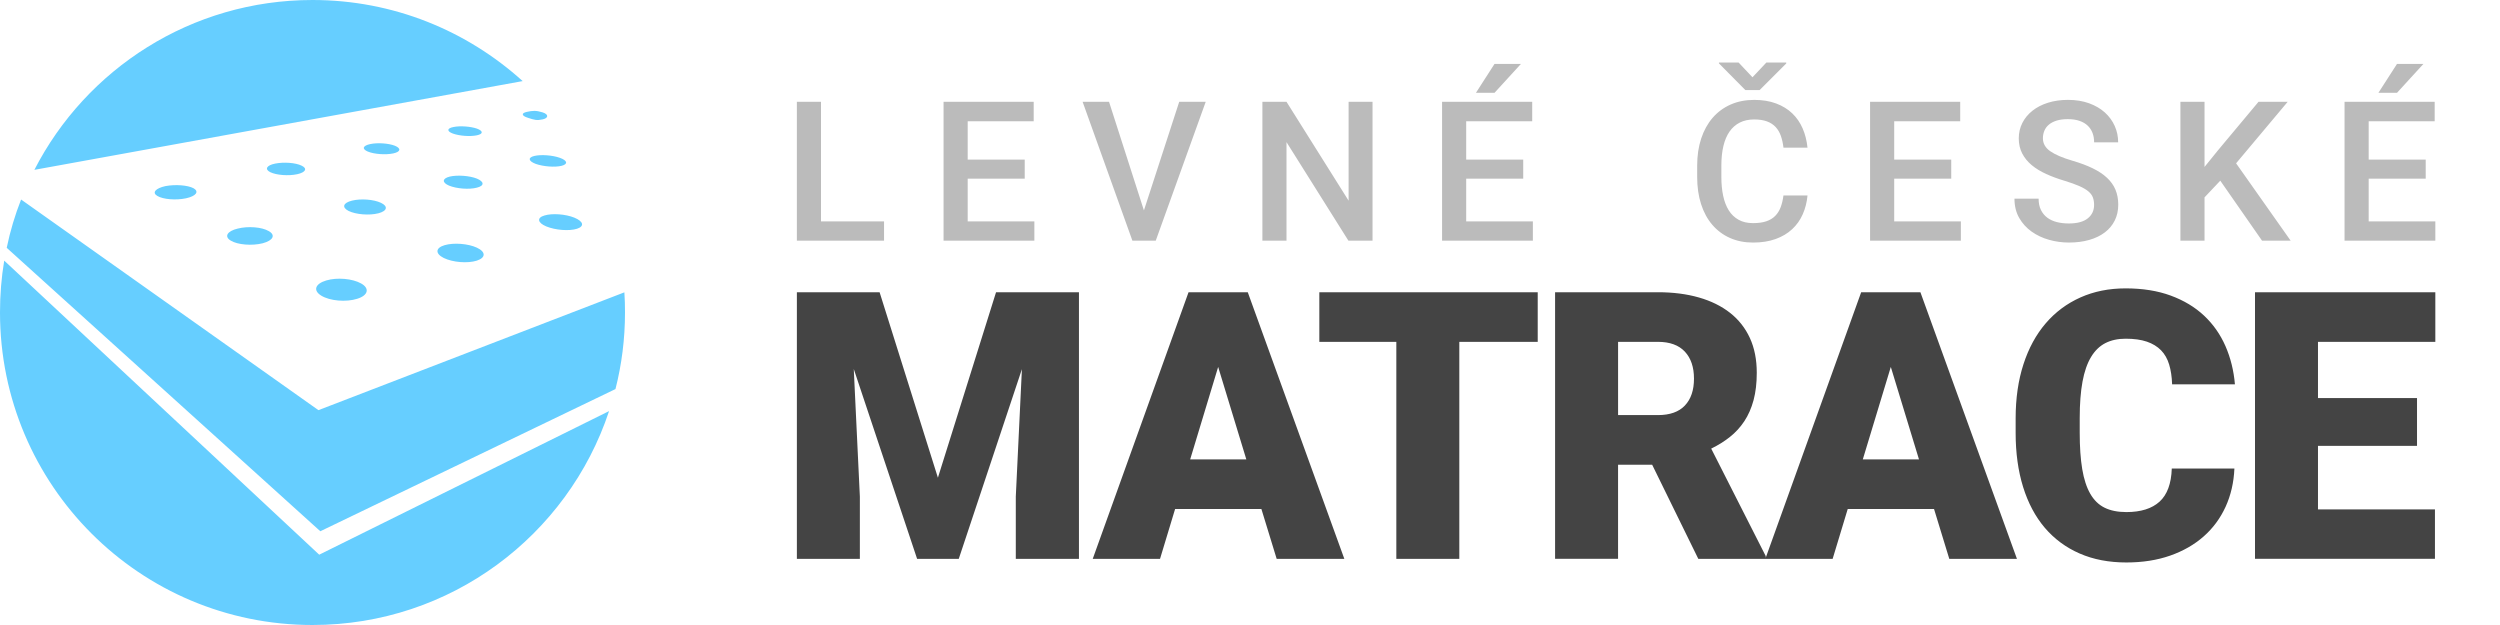
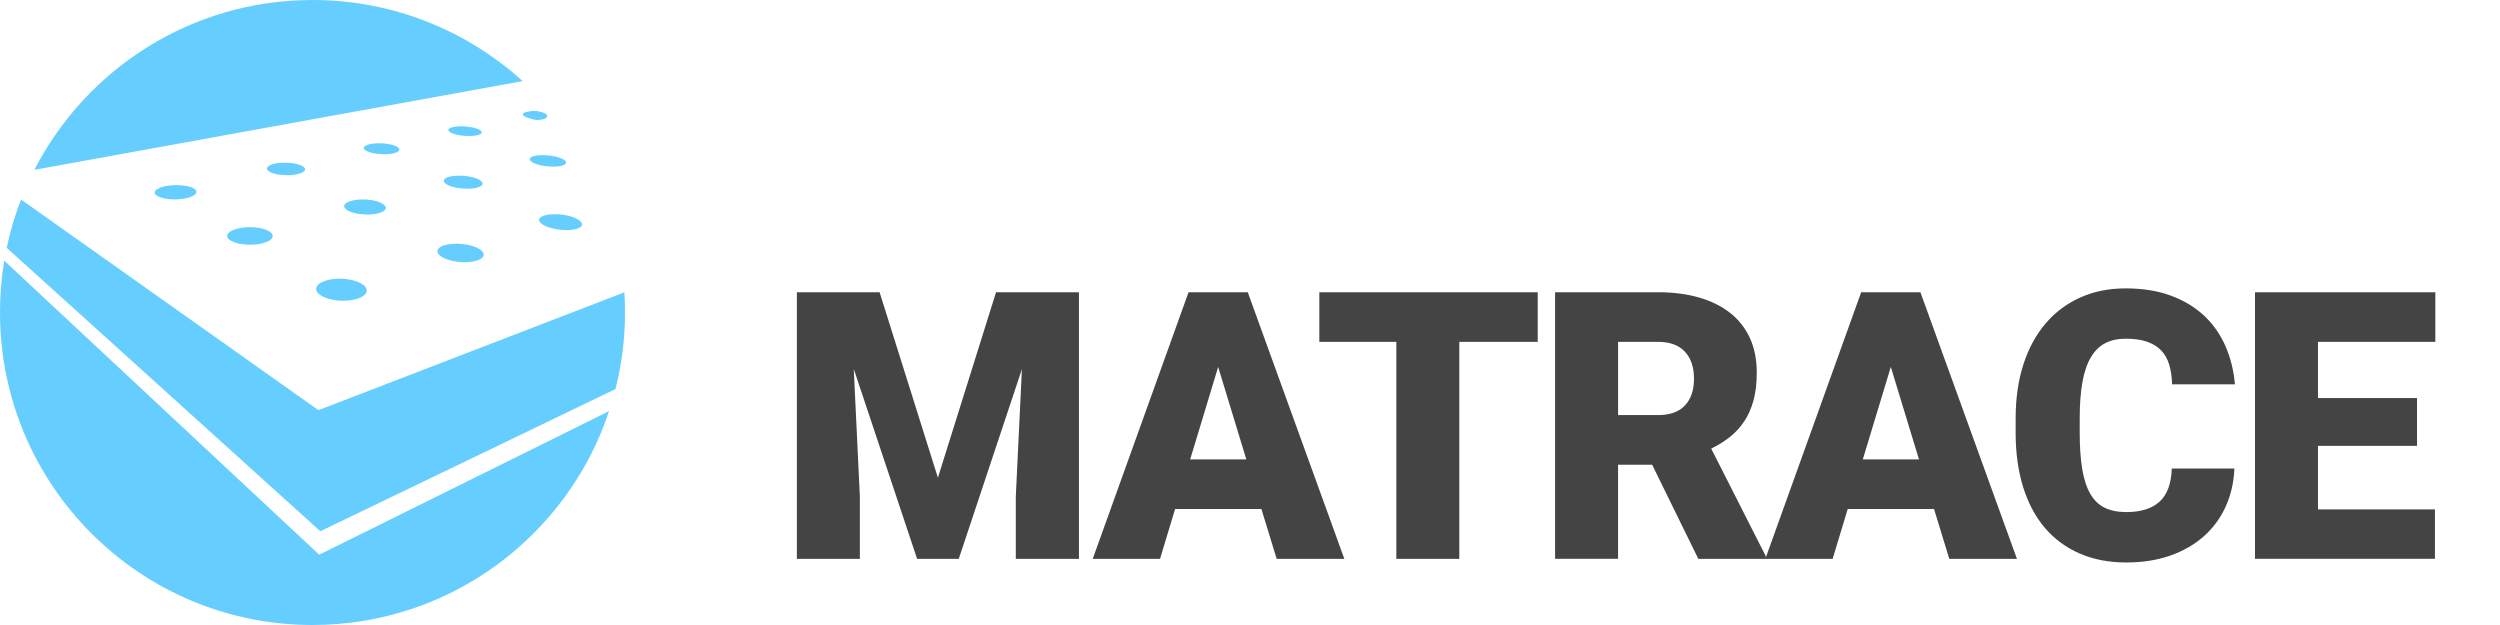
<svg xmlns="http://www.w3.org/2000/svg" version="1.1" id="logo" x="0px" y="0px" width="160px" height="40px" viewBox="0 0 160 40" enable-background="new 0 0 160 40" xml:space="preserve">
  <path id="symbol" fill-rule="evenodd" clip-rule="evenodd" fill="#66CEFF" d="M0,20c0,11.05,8.95,20,20,20  c8.84,0,16.34-5.73,18.98-13.689L20.43,35.5L0.27,16.68C0.089,17.76,0,18.87,0,20z M39.39,24.9C39.79,23.33,40,21.689,40,20  c0-0.43-0.01-0.86-0.04-1.29l-19.58,7.54L1.35,12.77c-0.39,0.99-0.7,2.02-0.92,3.09L20.5,34L39.39,24.9z M33.45,5.19  C29.89,1.97,25.18,0,20,0C12.24,0,5.509,4.42,2.2,10.87L33.45,5.19z M17.609,10.47c-0.55,0.11-0.69,0.36-0.31,0.55  c0.39,0.19,1.16,0.25,1.72,0.13c0.55-0.12,0.67-0.37,0.28-0.55C18.91,10.41,18.16,10.36,17.609,10.47z M16.81,15.57  c0.68-0.18,0.84-0.53,0.39-0.78c-0.44-0.26-1.32-0.33-1.99-0.16c-0.67,0.16-0.88,0.51-0.44,0.77  C15.209,15.67,16.129,15.74,16.81,15.57z M11.91,12.69c0.64-0.14,0.85-0.43,0.48-0.64c-0.37-0.2-1.16-0.26-1.8-0.14  c-0.64,0.14-0.88,0.42-0.52,0.63C10.43,12.76,11.259,12.83,11.91,12.69z M20.879,17.95c-0.71,0.21-0.86,0.64-0.32,0.97  c0.55,0.34,1.59,0.43,2.31,0.2c0.7-0.22,0.8-0.67,0.24-0.98C22.56,17.83,21.569,17.74,20.879,17.95z M22.529,12.84  c-0.57,0.14-0.67,0.43-0.22,0.66c0.47,0.23,1.33,0.3,1.91,0.15c0.57-0.15,0.63-0.45,0.16-0.67  C23.919,12.76,23.089,12.7,22.529,12.84z M23.7,9.22c-0.48,0.1-0.56,0.31-0.16,0.48c0.41,0.17,1.14,0.22,1.62,0.12  c0.48-0.1,0.53-0.32,0.12-0.49C24.879,9.17,24.169,9.12,23.7,9.22z M28.459,15.69c-0.59,0.17-0.62,0.54-0.06,0.82  c0.57,0.28,1.53,0.36,2.12,0.17c0.58-0.19,0.58-0.56,0-0.83C29.959,15.59,29.04,15.52,28.459,15.69z M28.79,11.3  c-0.49,0.12-0.52,0.38-0.05,0.58c0.49,0.2,1.29,0.26,1.78,0.13c0.49-0.12,0.48-0.38,0-0.58C30.04,11.24,29.27,11.19,28.79,11.3z   M29.02,8.13c-0.42,0.08-0.44,0.27-0.03,0.42c0.42,0.15,1.1,0.2,1.53,0.11c0.42-0.09,0.41-0.28,0-0.43  C30.109,8.09,29.439,8.04,29.02,8.13z M33.72,7.16c-0.37,0.08-0.35,0.25,0.07,0.38c0.42,0.14,0.57,0.18,0.94,0.1  s0.41-0.32-0.01-0.45C34.299,7.06,34.089,7.08,33.72,7.16z M35.95,10.61c0.42-0.11,0.36-0.34-0.12-0.51s-1.21-0.22-1.63-0.12  c-0.43,0.1-0.39,0.33,0.09,0.51C34.77,10.66,35.52,10.72,35.95,10.61z M36.93,14.64c0.49-0.16,0.41-0.47-0.17-0.71  c-0.57-0.23-1.42-0.29-1.91-0.14c-0.5,0.14-0.46,0.46,0.11,0.7C35.54,14.73,36.43,14.8,36.93,14.64z" />
  <path id="matrace" fill="#444444" d="M56.294,18.703l3.732,11.871l3.721-11.871h5.306v17.063h-4.042v-3.984l0.391-8.156  l-4.042,12.141h-2.665l-4.054-12.152l0.39,8.168v3.984H51V18.703H56.294z M80.73,32.578h-5.524l-0.964,3.188h-4.307l6.132-17.063  h3.79l6.18,17.063h-4.33L80.73,32.578z M76.171,29.402h3.594l-1.803-5.918L76.171,29.402z M98.414,21.879h-5.018v13.887h-4.031  V21.879h-4.928v-3.176h13.977V21.879z M105.738,29.742h-2.182v6.023h-4.031V18.703h6.582c0.963,0,1.836,0.111,2.617,0.334  s1.447,0.551,1.998,0.984c0.553,0.434,0.975,0.971,1.27,1.611s0.441,1.383,0.441,2.227c0,0.656-0.068,1.24-0.205,1.752  c-0.139,0.512-0.336,0.961-0.592,1.348c-0.258,0.387-0.564,0.723-0.926,1.008c-0.359,0.285-0.758,0.533-1.193,0.744l3.49,6.879  v0.176h-4.316L105.738,29.742z M103.557,26.566h2.551c0.764,0,1.342-0.205,1.727-0.615c0.387-0.41,0.58-0.982,0.58-1.717  s-0.195-1.311-0.584-1.729c-0.391-0.418-0.965-0.627-1.723-0.627h-2.551V26.566z M123.779,32.578h-5.525l-0.965,3.188h-4.307  l6.133-17.063h3.791l6.178,17.063h-4.33L123.779,32.578z M119.219,29.402h3.596l-1.803-5.918L119.219,29.402z M143.002,29.988  c-0.039,0.891-0.227,1.705-0.563,2.443c-0.338,0.738-0.805,1.371-1.402,1.898s-1.313,0.938-2.146,1.23  c-0.836,0.293-1.77,0.439-2.803,0.439c-1.119,0-2.115-0.191-2.992-0.574s-1.619-0.932-2.229-1.646  c-0.607-0.715-1.07-1.586-1.389-2.613s-0.477-2.182-0.477-3.463v-0.926c0-1.281,0.166-2.436,0.5-3.463  c0.332-1.027,0.807-1.9,1.424-2.619c0.615-0.719,1.357-1.271,2.223-1.658s1.828-0.58,2.893-0.58c1.088,0,2.051,0.154,2.889,0.463  s1.549,0.736,2.131,1.283s1.037,1.195,1.367,1.945c0.328,0.75,0.531,1.566,0.607,2.449h-4.02c-0.016-0.477-0.078-0.898-0.189-1.266  s-0.285-0.672-0.521-0.914c-0.238-0.242-0.541-0.426-0.908-0.551s-0.818-0.188-1.355-0.188c-0.498,0-0.93,0.094-1.297,0.281  s-0.674,0.484-0.918,0.891c-0.246,0.406-0.428,0.932-0.547,1.576s-0.178,1.42-0.178,2.326v0.949c0,0.906,0.053,1.68,0.16,2.32  s0.277,1.166,0.512,1.576s0.539,0.709,0.918,0.896c0.381,0.188,0.846,0.281,1.396,0.281c0.926,0,1.635-0.223,2.125-0.668  c0.488-0.445,0.75-1.152,0.781-2.121H143.002z M154.689,28.535h-6.338v4.066h7.486v3.164H144.32V18.703h11.541v3.176h-7.51v3.598  h6.338V28.535z" />
-   <path fill="#BBBBBB" d="M52.544,14.168h4.035v1.233H51V6.515h1.544V14.168z M65.582,11.434h-3.65v2.734h4.267v1.233h-5.811V6.515  h5.768V7.76h-4.224v2.454h3.65V11.434z M73.211,13.467l2.259-6.952h1.696l-3.198,8.887h-1.495l-3.186-8.887h1.691L73.211,13.467z   M87.842,15.401h-1.545l-3.961-6.305v6.305h-1.543V6.515h1.543l3.975,6.329V6.515h1.531V15.401z M97.486,11.434h-3.65v2.734h4.268  v1.233h-5.811V6.515h5.768V7.76h-4.225v2.454h3.65V11.434z M95.648,4.092h1.691l-1.691,1.849h-1.189L95.648,4.092z M115.681,12.508  c-0.041,0.436-0.143,0.837-0.306,1.206c-0.162,0.368-0.389,0.687-0.678,0.955c-0.288,0.269-0.642,0.478-1.059,0.629  c-0.417,0.15-0.898,0.226-1.443,0.226s-1.039-0.099-1.48-0.296s-0.817-0.478-1.129-0.842s-0.55-0.805-0.717-1.322  c-0.167-0.517-0.25-1.096-0.25-1.739v-0.72c0-0.639,0.085-1.218,0.256-1.736c0.171-0.519,0.415-0.961,0.732-1.328  s0.701-0.649,1.15-0.849c0.449-0.199,0.953-0.299,1.511-0.299c0.529,0,0.997,0.076,1.403,0.229c0.407,0.152,0.752,0.364,1.035,0.635  c0.282,0.271,0.504,0.593,0.665,0.967s0.264,0.783,0.309,1.227h-1.538c-0.033-0.28-0.089-0.533-0.168-0.757  c-0.079-0.224-0.192-0.414-0.339-0.57s-0.332-0.276-0.556-0.357c-0.224-0.081-0.494-0.122-0.812-0.122  c-0.35,0-0.656,0.066-0.919,0.199c-0.262,0.132-0.48,0.323-0.656,0.574c-0.175,0.25-0.306,0.559-0.394,0.925  c-0.087,0.366-0.131,0.783-0.131,1.251v0.732c0,0.443,0.039,0.846,0.116,1.208s0.197,0.672,0.359,0.931  c0.163,0.259,0.373,0.459,0.629,0.601c0.257,0.143,0.563,0.214,0.922,0.214c0.334,0,0.615-0.039,0.846-0.116  c0.229-0.077,0.42-0.191,0.57-0.342c0.15-0.15,0.268-0.335,0.351-0.555c0.084-0.22,0.144-0.472,0.181-0.757H115.681z M112.158,4.946  L113.05,4h1.27v0.061l-1.703,1.703h-0.915l-1.691-1.709V4h1.258L112.158,4.946z M124.879,11.434h-3.65v2.734h4.267v1.233h-5.811  V6.515h5.768V7.76h-4.224v2.454h3.65V11.434z M134.022,13.112c0-0.179-0.026-0.338-0.079-0.479c-0.053-0.14-0.149-0.27-0.29-0.387  c-0.141-0.118-0.334-0.231-0.58-0.339s-0.563-0.221-0.948-0.339c-0.424-0.126-0.814-0.271-1.172-0.434  c-0.358-0.163-0.667-0.352-0.925-0.567c-0.259-0.216-0.461-0.464-0.607-0.745s-0.22-0.602-0.22-0.964  c0-0.358,0.076-0.688,0.229-0.989s0.367-0.562,0.645-0.781c0.276-0.22,0.607-0.391,0.994-0.513s0.814-0.183,1.282-0.183  c0.5,0,0.95,0.072,1.349,0.217s0.735,0.341,1.01,0.589c0.275,0.248,0.485,0.536,0.632,0.864s0.22,0.676,0.22,1.046h-1.538  c0-0.215-0.033-0.414-0.101-0.595s-0.17-0.338-0.309-0.47c-0.138-0.132-0.313-0.235-0.524-0.308s-0.462-0.11-0.751-0.11  c-0.272,0-0.509,0.031-0.708,0.091c-0.199,0.062-0.365,0.146-0.497,0.257c-0.133,0.109-0.23,0.24-0.293,0.391  c-0.063,0.15-0.095,0.313-0.095,0.488c0,0.329,0.155,0.604,0.467,0.824s0.786,0.423,1.425,0.61c0.501,0.146,0.935,0.309,1.301,0.488  s0.67,0.381,0.912,0.607c0.242,0.226,0.422,0.48,0.54,0.763c0.118,0.283,0.177,0.601,0.177,0.956c0,0.374-0.074,0.711-0.223,1.01  c-0.148,0.299-0.359,0.554-0.635,0.763c-0.274,0.209-0.607,0.37-0.998,0.482s-0.825,0.168-1.306,0.168  c-0.427,0-0.849-0.058-1.264-0.174c-0.415-0.116-0.787-0.291-1.116-0.525c-0.33-0.234-0.596-0.526-0.797-0.876  s-0.303-0.761-0.303-1.233h1.545c0,0.281,0.05,0.522,0.149,0.723c0.1,0.202,0.235,0.366,0.409,0.495  c0.173,0.128,0.377,0.222,0.613,0.281c0.235,0.059,0.49,0.088,0.763,0.088c0.537,0,0.94-0.109,1.212-0.327  C133.888,13.759,134.022,13.471,134.022,13.112z M142.098,11.563l-1.008,1.068v2.771h-1.544V6.515h1.544v4.169l0.854-1.056  l2.601-3.113h1.867l-3.302,3.937l3.491,4.95h-1.831L142.098,11.563z M155.245,11.434h-3.65v2.734h4.267v1.233h-5.811V6.515h5.768  V7.76h-4.224v2.454h3.65V11.434z M153.407,4.092h1.691l-1.691,1.849h-1.189L153.407,4.092z" />
</svg>